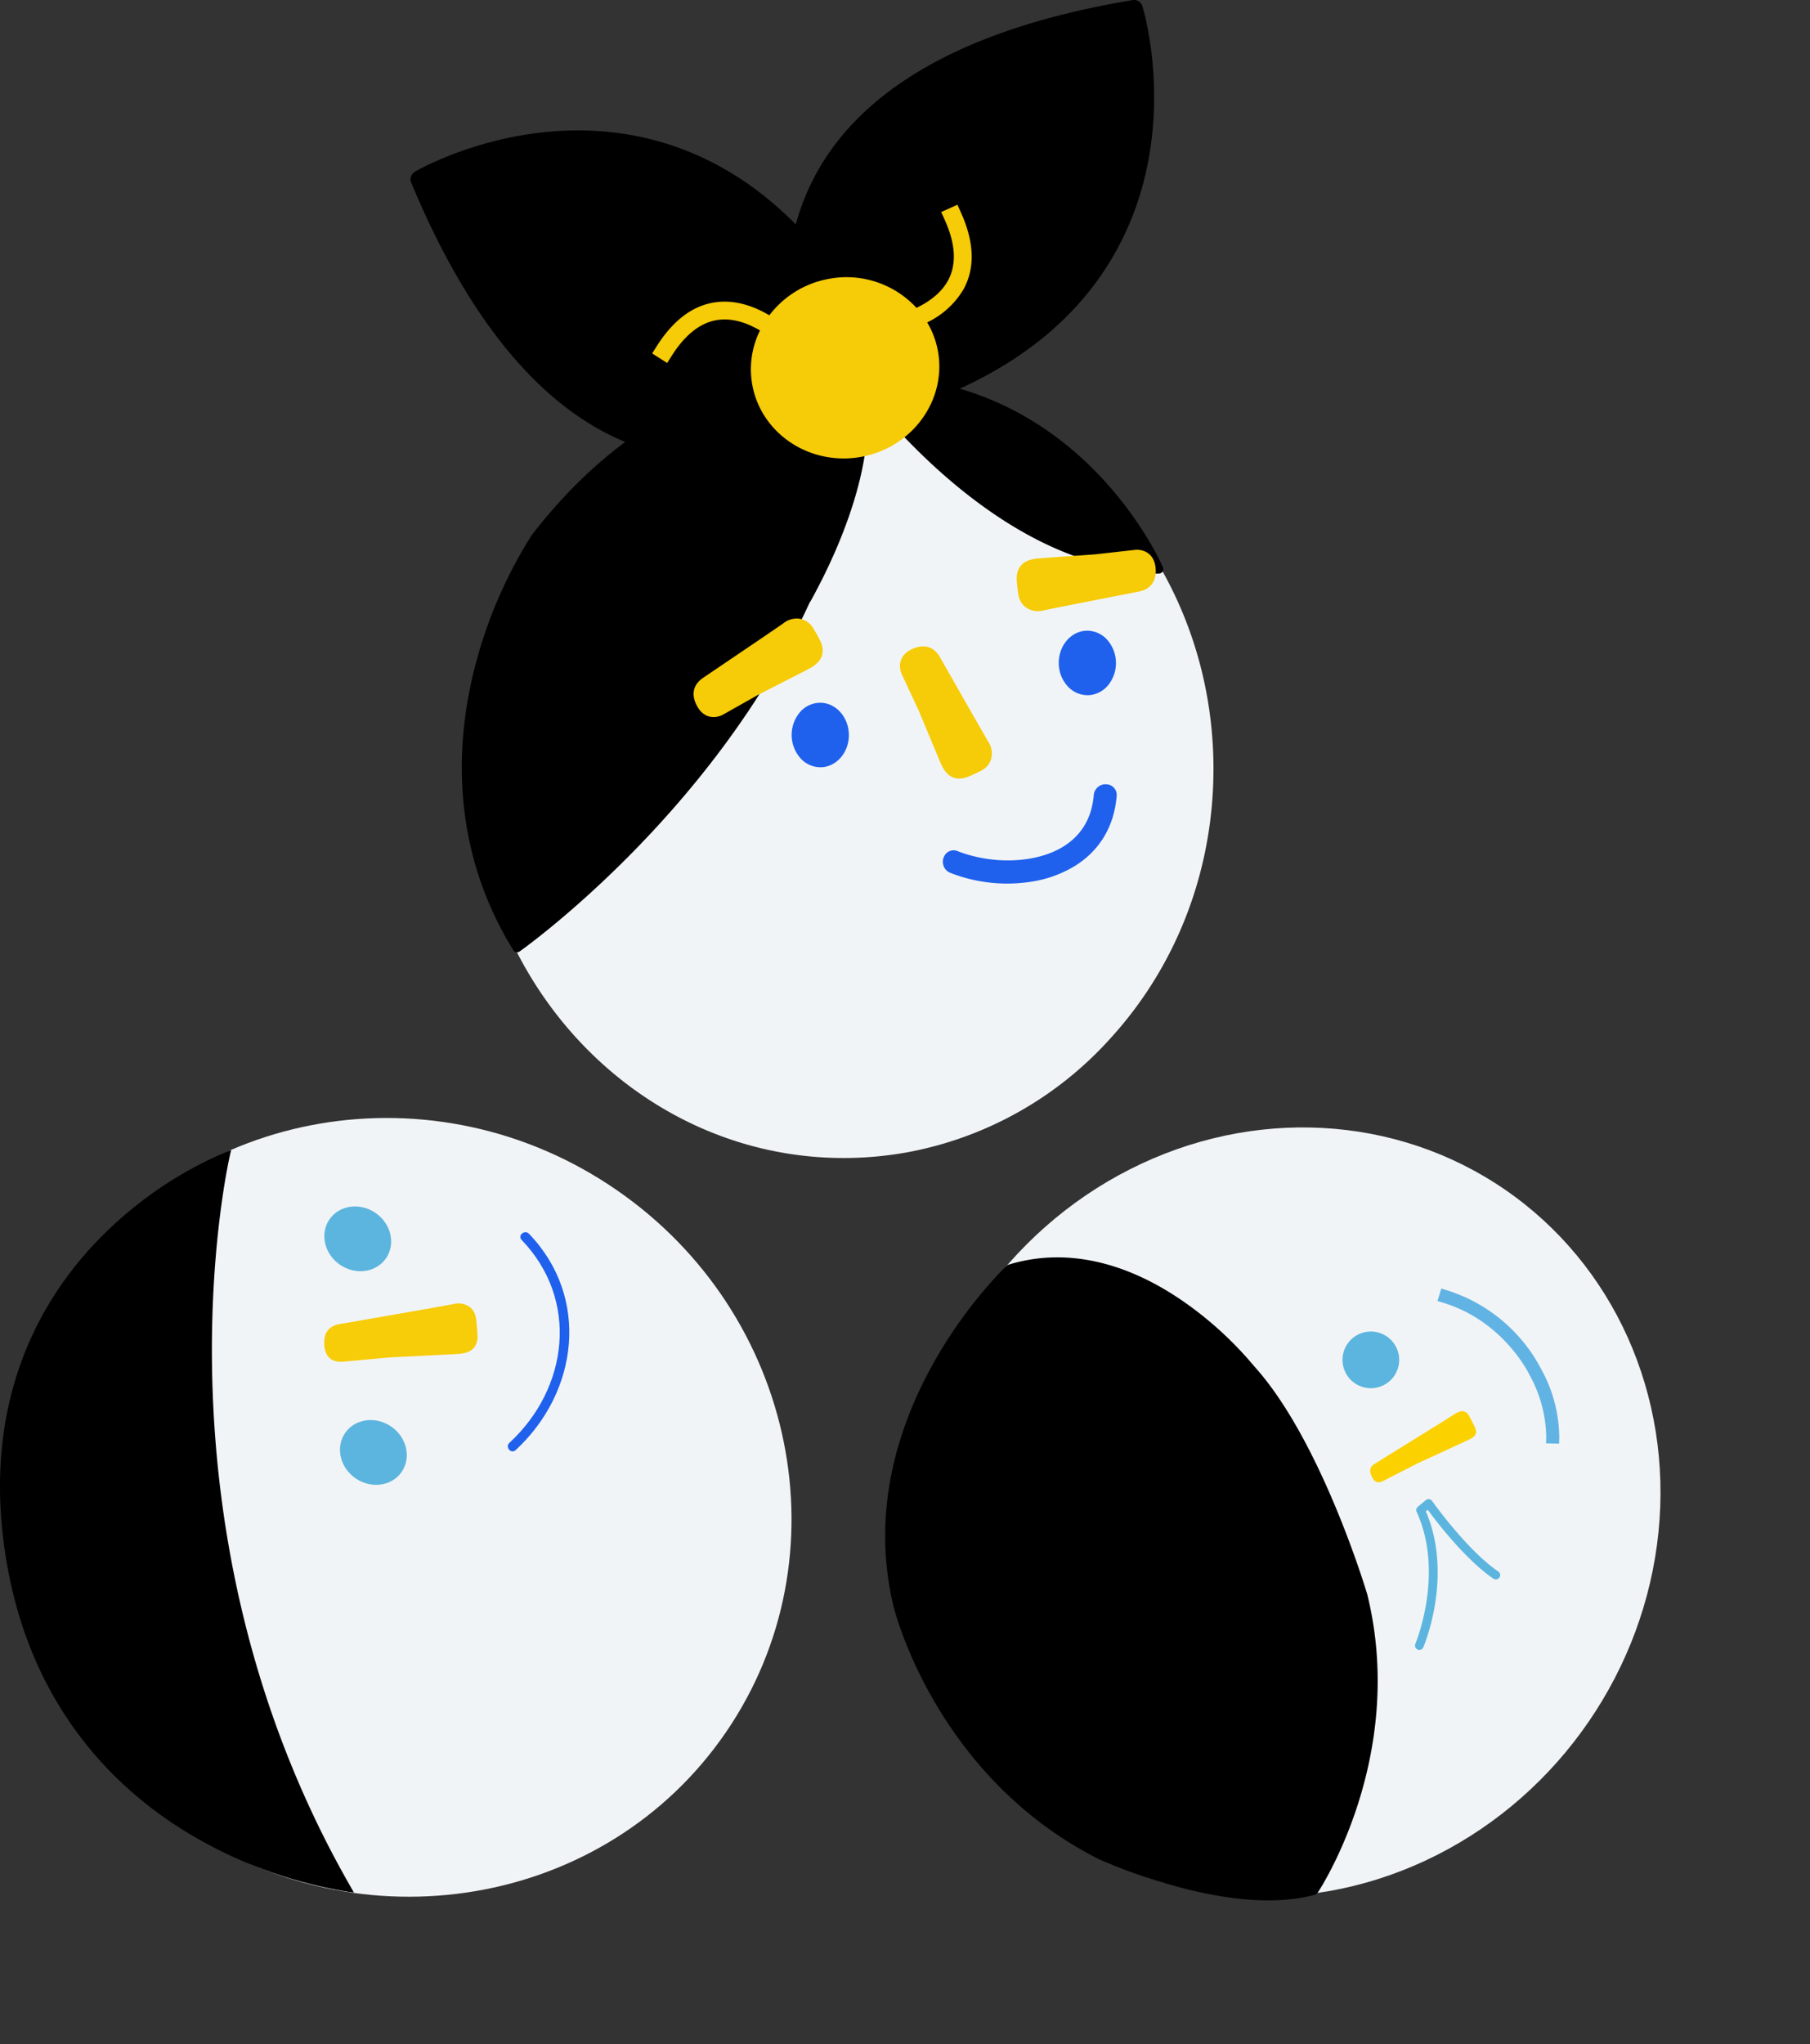
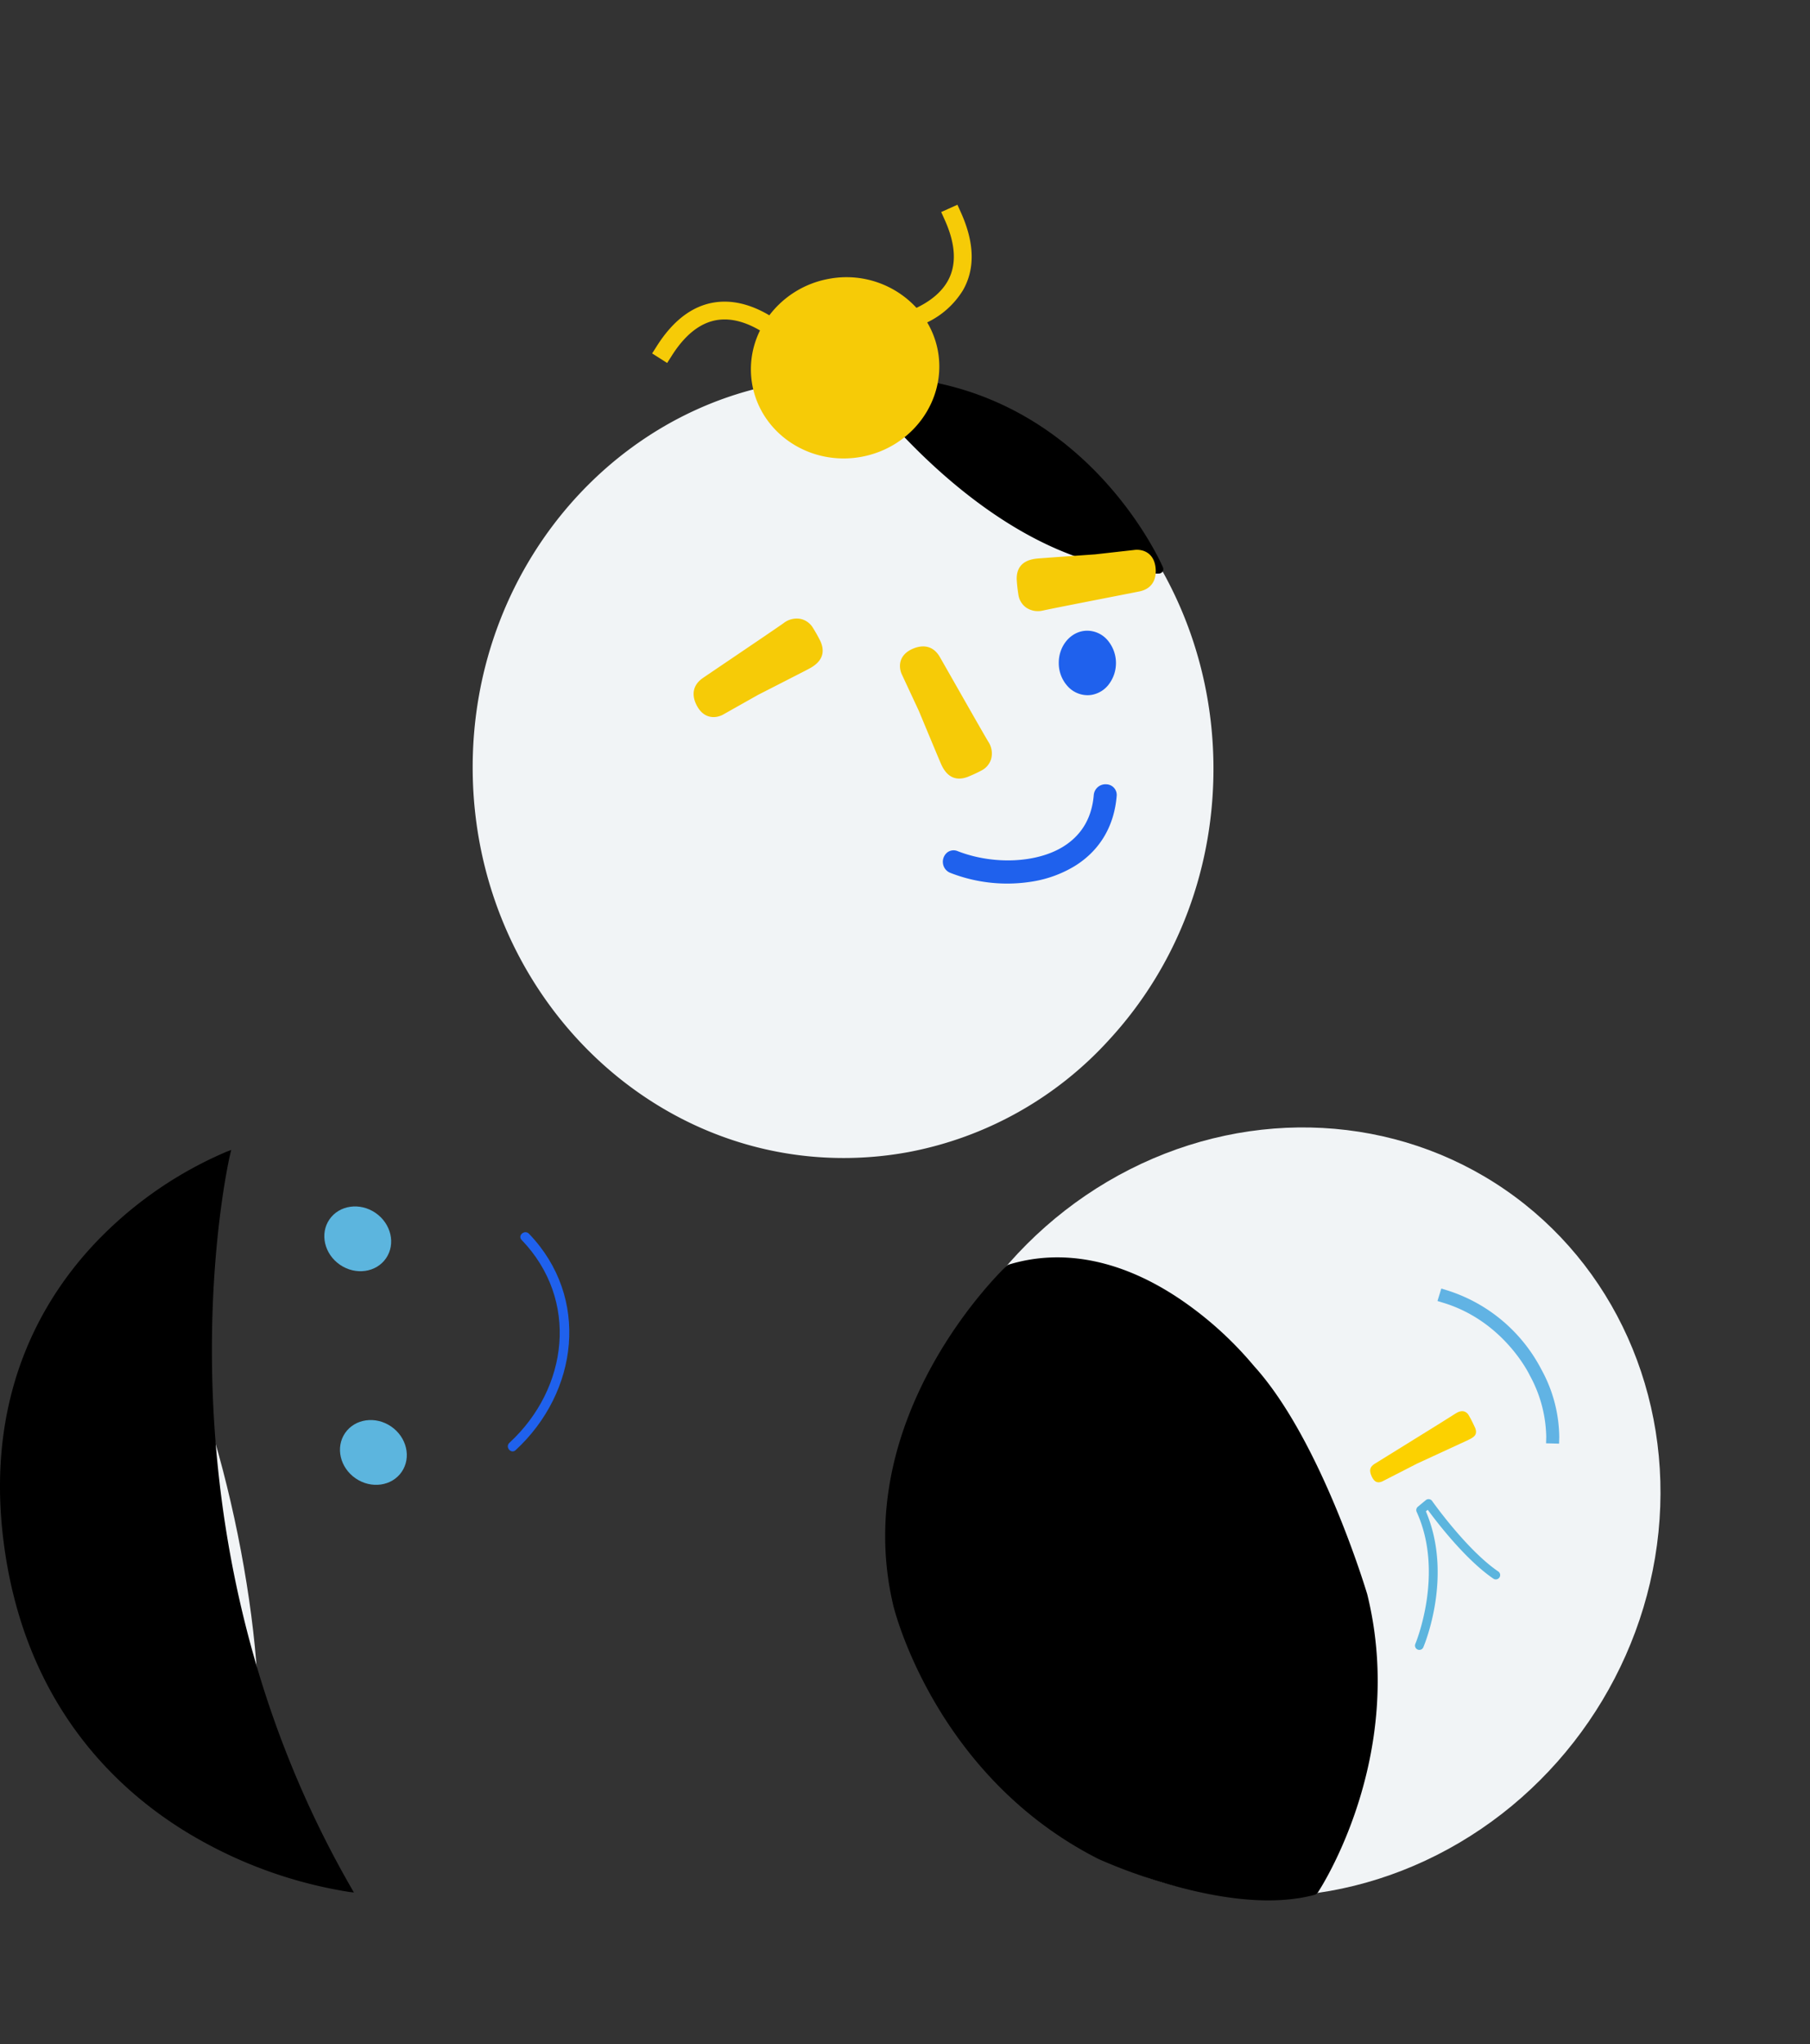
<svg xmlns="http://www.w3.org/2000/svg" width="559.644" height="631.8" viewBox="0 0 559.644 631.8">
  <rect x="0" y="0" width="559.644" height="631.8" fill="#333333" stroke="none" />
  <g id="Groupe_23" data-name="Groupe 23" transform="translate(-1326.455 -867.265)">
    <path id="Tracé_199" data-name="Tracé 199" d="M1537.58,945.981c-63.137.963-113.679,55.823-112.659,122.277s53.221,119.733,116.358,118.76a110.262,110.262,0,0,0,18.513-1.844,111.8,111.8,0,0,0,61.926-34.709c21.271-23.094,32.713-53.537,32.22-85.724C1652.915,998.288,1600.717,945.012,1537.58,945.981Z" transform="translate(47.699 38.132)" fill="#f1f4f6" />
-     <path id="Tracé_200" data-name="Tracé 200" d="M1546,946.684a1.38,1.38,0,0,0-1.005-.9c-.549-.122-13.72-2.929-32.807,1.729-17.556,4.284-43.591,16.013-67.972,47.617a142.084,142.084,0,0,0-17.446,40.368c-5.74,22.041-8.355,55.172,11.79,87.848a1.376,1.376,0,0,0,.891.625,1.366,1.366,0,0,0,1.066-.22c.591-.411,59.307-41.97,89.673-107.831.485-.693,1.232-2.111,2.77-5.066,1.519-2.917,3.811-7.552,6.109-13.052,4.073-9.749,8.935-24.15,8.975-37.384A42.266,42.266,0,0,0,1546,946.684Z" transform="translate(46.602 37.582)" />
    <path id="Tracé_201" data-name="Tracé 201" d="M1599.472,1004.671c-.255-.606-26.2-60.636-92.994-59.037a1.391,1.391,0,0,0-1.2.759,1.373,1.373,0,0,0,.108,1.413c.327.46,33.235,46.156,76.332,56.23.448.113,11.028,2.8,16.545,2.54a1.533,1.533,0,0,0,.187-.021,1.375,1.375,0,0,0,1.017-1.884Z" transform="translate(86.572 37.955)" />
    <path id="Tracé_202" data-name="Tracé 202" d="M1562.031,1001.468a8.318,8.318,0,0,0-6.363-2.892c-4.882.07-8.773,4.607-8.689,10.1a10.586,10.586,0,0,0,2.63,6.937,8.325,8.325,0,0,0,6.364,2.89,7.927,7.927,0,0,0,1.344-.134,8.471,8.471,0,0,0,4.927-2.951,10.9,10.9,0,0,0-.214-13.951Z" transform="translate(106.844 63.62)" fill="#1f61ed" />
-     <path id="Tracé_203" data-name="Tracé 203" d="M1500.033,1013.577a8.327,8.327,0,0,0-6.272,3.086,10.9,10.9,0,0,0,.215,13.951,8.317,8.317,0,0,0,6.363,2.893,7.957,7.957,0,0,0,1.324-.132c4.235-.788,7.442-4.983,7.367-9.971C1508.945,1017.913,1504.908,1013.5,1500.033,1013.577Z" transform="translate(79.888 70.888)" fill="#1f61ed" />
    <path id="Tracé_204" data-name="Tracé 204" d="M1573.492,1030.562a3.641,3.641,0,0,0-4,3.327v0c-.58,7.019-3.736,12.365-9.379,15.89-8.23,5.139-21.68,5.729-32.7,1.433a3.22,3.22,0,0,0-3.261.442,3.712,3.712,0,0,0-1.269,3.423,3.621,3.621,0,0,0,2.283,2.855,48.3,48.3,0,0,0,25.971,2.565,36.3,36.3,0,0,0,12.583-4.741c7.638-4.77,12.085-12.229,12.86-21.574A3.289,3.289,0,0,0,1573.492,1030.562Z" transform="translate(95.145 79.11)" fill="#1f61ed" />
-     <path id="Tracé_205" data-name="Tracé 205" d="M1638.259,869.211a2.753,2.753,0,0,0-3.082-1.909c-51.307,8.521-84.64,27.343-98.975,55.881a71.749,71.749,0,0,0-5.132,13.441q-17.509-17.707-39.2-24.712c-40.793-13.1-77.015,7.526-78.536,8.411a2.752,2.752,0,0,0-1.156,3.437c20.027,48.039,45.927,76.173,76.983,83.619a74.055,74.055,0,0,0,31.026.641,94.089,94.089,0,0,0,25.719-8.989c39.485-8.631,67.291-25.9,82.624-51.435C1650.592,910.871,1638.773,870.9,1638.259,869.211Z" transform="translate(41.433 0)" />
    <path id="Tracé_206" data-name="Tracé 206" d="M1541.186,1031.256c-1.363-2.276-6.844-11.9-10.846-18.932-3-5.267-4.063-7.137-4.251-7.442-1.82-2.959-4.71-3.794-8.147-2.346-4.186,1.77-4.587,5.154-3.569,7.731l5.337,11.443c.432,1.036,5.742,13.782,6.6,15.788l.054.128c.7,1.652,2.464,5.806,7.042,4.954a8.831,8.831,0,0,0,1.378-.383c.275-.113,2.7-1.1,4.354-2.023a5.92,5.92,0,0,0,2.926-3.438A6.57,6.57,0,0,0,1541.186,1031.256Z" transform="translate(90.819 65.203)" fill="#f6cb07" />
    <path id="Tracé_207" data-name="Tracé 207" d="M1574.987,981.735l-12.548,1.41c-1.119.079-14.9,1.049-17.2,1.234-1.957.153-7.167.549-7.019,6.524a47.564,47.564,0,0,0,.53,4.77,5.915,5.915,0,0,0,2.326,3.872,6.472,6.472,0,0,0,5.164.977c.1-.019.2-.04.307-.064,2.587-.566,13.442-2.688,21.368-4.238,5.974-1.168,8.1-1.584,8.446-1.664,3.383-.781,5.095-3.257,4.819-6.976C1580.835,983.049,1577.755,981.59,1574.987,981.735Z" transform="translate(102.598 55.456)" fill="#f6cb07" />
    <path id="Tracé_208" data-name="Tracé 208" d="M1510.117,1003.023a46.865,46.865,0,0,0-2.352-4.186,5.926,5.926,0,0,0-3.655-2.654,6.561,6.561,0,0,0-5.392,1.3c-2.167,1.538-11.356,7.749-18.065,12.286-5,3.385-6.783,4.587-7.071,4.8-2.81,2.041-3.419,4.989-1.712,8.3,1.637,3.172,4.091,3.938,6.276,3.532a6.7,6.7,0,0,0,1.706-.57l11-6.2c1-.509,13.3-6.786,15.233-7.8l.123-.064C1507.954,1010.862,1512.587,1008.459,1510.117,1003.023Z" transform="translate(69.995 62.39)" fill="#f6cb07" />
    <path id="Tracé_209" data-name="Tracé 209" d="M1557.806,912.4l-1.127-2.509-5.018,2.252,1.127,2.509c3.4,7.569,3.68,13.929.84,18.9-2.154,3.771-5.843,6.4-9.614,8.206a29.419,29.419,0,0,0-27.189-8.947,29.715,29.715,0,0,0-18.305,11.25c-4.342-2.568-9.566-4.534-15.127-4.182-7.574.474-14.179,5.065-19.631,13.643l-1.476,2.322,4.642,2.95,1.475-2.32c4.451-7,9.6-10.74,15.316-11.1,4.246-.273,8.38,1.287,11.916,3.371a27,27,0,0,0-2.37,16.894c2.82,15.154,17.979,25.09,33.792,22.146s26.383-17.667,23.562-32.821a26.744,26.744,0,0,0-3.291-8.71,26.26,26.26,0,0,0,11.064-9.949C1562.164,929.717,1561.967,921.676,1557.806,912.4Z" transform="translate(65.811 20.654)" fill="#f6cb07" />
    <ellipse id="Ellipse_5" data-name="Ellipse 5" cx="120.924" cy="114.449" rx="120.924" ry="114.449" transform="translate(1560.526 1369.554) rotate(-55.542)" fill="#f1f4f6" />
    <path id="Tracé_210" data-name="Tracé 210" d="M1647.271,1203.6a1.341,1.341,0,0,1-1.861.349c-8.625-5.879-17.531-17.526-20.283-21.28l-.582.481c8.466,19.821-.416,41.124-.8,42.035a1.342,1.342,0,0,1-2.469-1.051c.092-.215,9.082-21.827.416-40.815a1.352,1.352,0,0,1,.365-1.592l2.467-2.04a1.344,1.344,0,0,1,1.954.263c.105.15,10.7,15.141,20.448,21.782a1.343,1.343,0,0,1,.353,1.865Z" transform="translate(142.787 151.219)" fill="#5cb5de" />
-     <path id="Tracé_211" data-name="Tracé 211" d="M1607.617,1148.267a8.76,8.76,0,1,0,12.171-2.249A8.76,8.76,0,0,0,1607.617,1148.267Z" transform="translate(135.484 134.311)" fill="#5cb5de" />
    <path id="Tracé_212" data-name="Tracé 212" d="M1663.454,1183.471l-4.021-.105.052-2.01a40.779,40.779,0,0,0-5.013-18.841,1.718,1.718,0,0,1-.08-.154c-.076-.163-7.871-16.631-26.611-22.389l-1.924-.591,1.182-3.848,1.924.591a49.587,49.587,0,0,1,29.049,24.475,44.158,44.158,0,0,1,5.5,20.862Z" transform="translate(145.06 129.976)" fill="#61b3e4" />
    <path id="Tracé_213" data-name="Tracé 213" d="M1613.124,1177.4c-1.147.765-1.787,1.738-.819,3.82.822,1.767,1.821,2.191,3.279,1.553l10.853-5.553s13.193-6.064,15.2-7.013,3.613-1.631,2.645-4.017c0,0-1.1-2.445-1.982-3.888,0,0-1.177-2.383-4.024-.531C1634.82,1164.018,1613.865,1176.908,1613.124,1177.4Z" transform="translate(138.265 142.346)" fill="#fcd100" />
    <path id="Tracé_214" data-name="Tracé 214" d="M1549.112,1131.253a2.016,2.016,0,0,0-.779.447c-.493.456-48.953,46.19-34.985,105,.12.524,12.7,52.617,63.507,78.322a168.643,168.643,0,0,0,23.109,8.2c17.656,4.887,32.3,5.849,43.527,2.864a2,2,0,0,0,1.137-.8l.009-.012c.278-.411,27.667-41.723,15.235-92.122-.583-1.948-14.506-47.923-34.987-70.5a110.886,110.886,0,0,0-22.29-20.287C1584.5,1129.961,1566,1126.118,1549.112,1131.253Z" transform="translate(89.325 126.831)" />
-     <path id="Tracé_215" data-name="Tracé 215" d="M1347.647,1150.787c-37.169,54.169-21.922,129.452,33.989,167.815s131.641,25.507,168.81-28.663,21.92-129.452-33.992-167.817S1384.816,1096.618,1347.647,1150.787Z" transform="translate(0.42 112.771)" fill="#f1f4f6" />
+     <path id="Tracé_215" data-name="Tracé 215" d="M1347.647,1150.787c-37.169,54.169-21.922,129.452,33.989,167.815S1384.816,1096.618,1347.647,1150.787Z" transform="translate(0.42 112.771)" fill="#f1f4f6" />
    <path id="Tracé_216" data-name="Tracé 216" d="M1396.634,1107.169a121.65,121.65,0,0,0-38.646,26.117c-17.011,17.044-36.122,47.087-30.545,93.461,6.112,50.807,34.877,77.81,57.931,91.516A138.46,138.46,0,0,0,1434.423,1336l1.462.168-.735-1.277c-64.3-111.532-37.81-225.712-37.536-226.853l.327-1.357Z" transform="translate(0 115.997)" />
    <path id="Tracé_217" data-name="Tracé 217" d="M1402.1,1180.936c4.83,3.315,11.211,2.417,14.247-2.009s1.581-10.7-3.251-14.018-11.211-2.417-14.248,2.01S1397.271,1177.621,1402.1,1180.936Z" transform="translate(34.308 143.24)" fill="#5cb5de" />
    <path id="Tracé_218" data-name="Tracé 218" d="M1398.841,1136.463c4.832,3.315,11.209,2.417,14.247-2.008s1.582-10.7-3.251-14.018-11.209-2.415-14.247,2.01S1394.009,1133.147,1398.841,1136.463Z" transform="translate(32.728 121.693)" fill="#5cb5de" />
-     <path id="Tracé_219" data-name="Tracé 219" d="M1433.945,1138.82c-3.105.612-16.052,2.862-25.505,4.505-6.306,1.1-9.615,1.672-10.022,1.758-3.117.65-4.608,2.746-4.422,6.244.261,4.783,3.429,5.4,5.427,5.334l14.683-1.349c.72-.036,17.692-.873,20.37-1.032l.169-.009c1.807-.1,4.485-.254,5.856-2.253a5.8,5.8,0,0,0,.882-3.391,54.949,54.949,0,0,0-.5-5.521,5.216,5.216,0,0,0-1.946-3.41A6,6,0,0,0,1433.945,1138.82Z" transform="translate(32.716 131.487)" fill="#f7cc08" />
    <path id="Tracé_220" data-name="Tracé 220" d="M1436.494,1126.19c17.832,18.523,14.505,45.84-3.778,62.705-1.4,1.3.508,3.567,1.915,2.27,19.4-17.9,23.1-47.185,4.132-66.889C1437.441,1122.9,1435.166,1124.812,1436.494,1126.19Z" transform="translate(51.246 124.292)" fill="#1f61ed" />
  </g>
</svg>